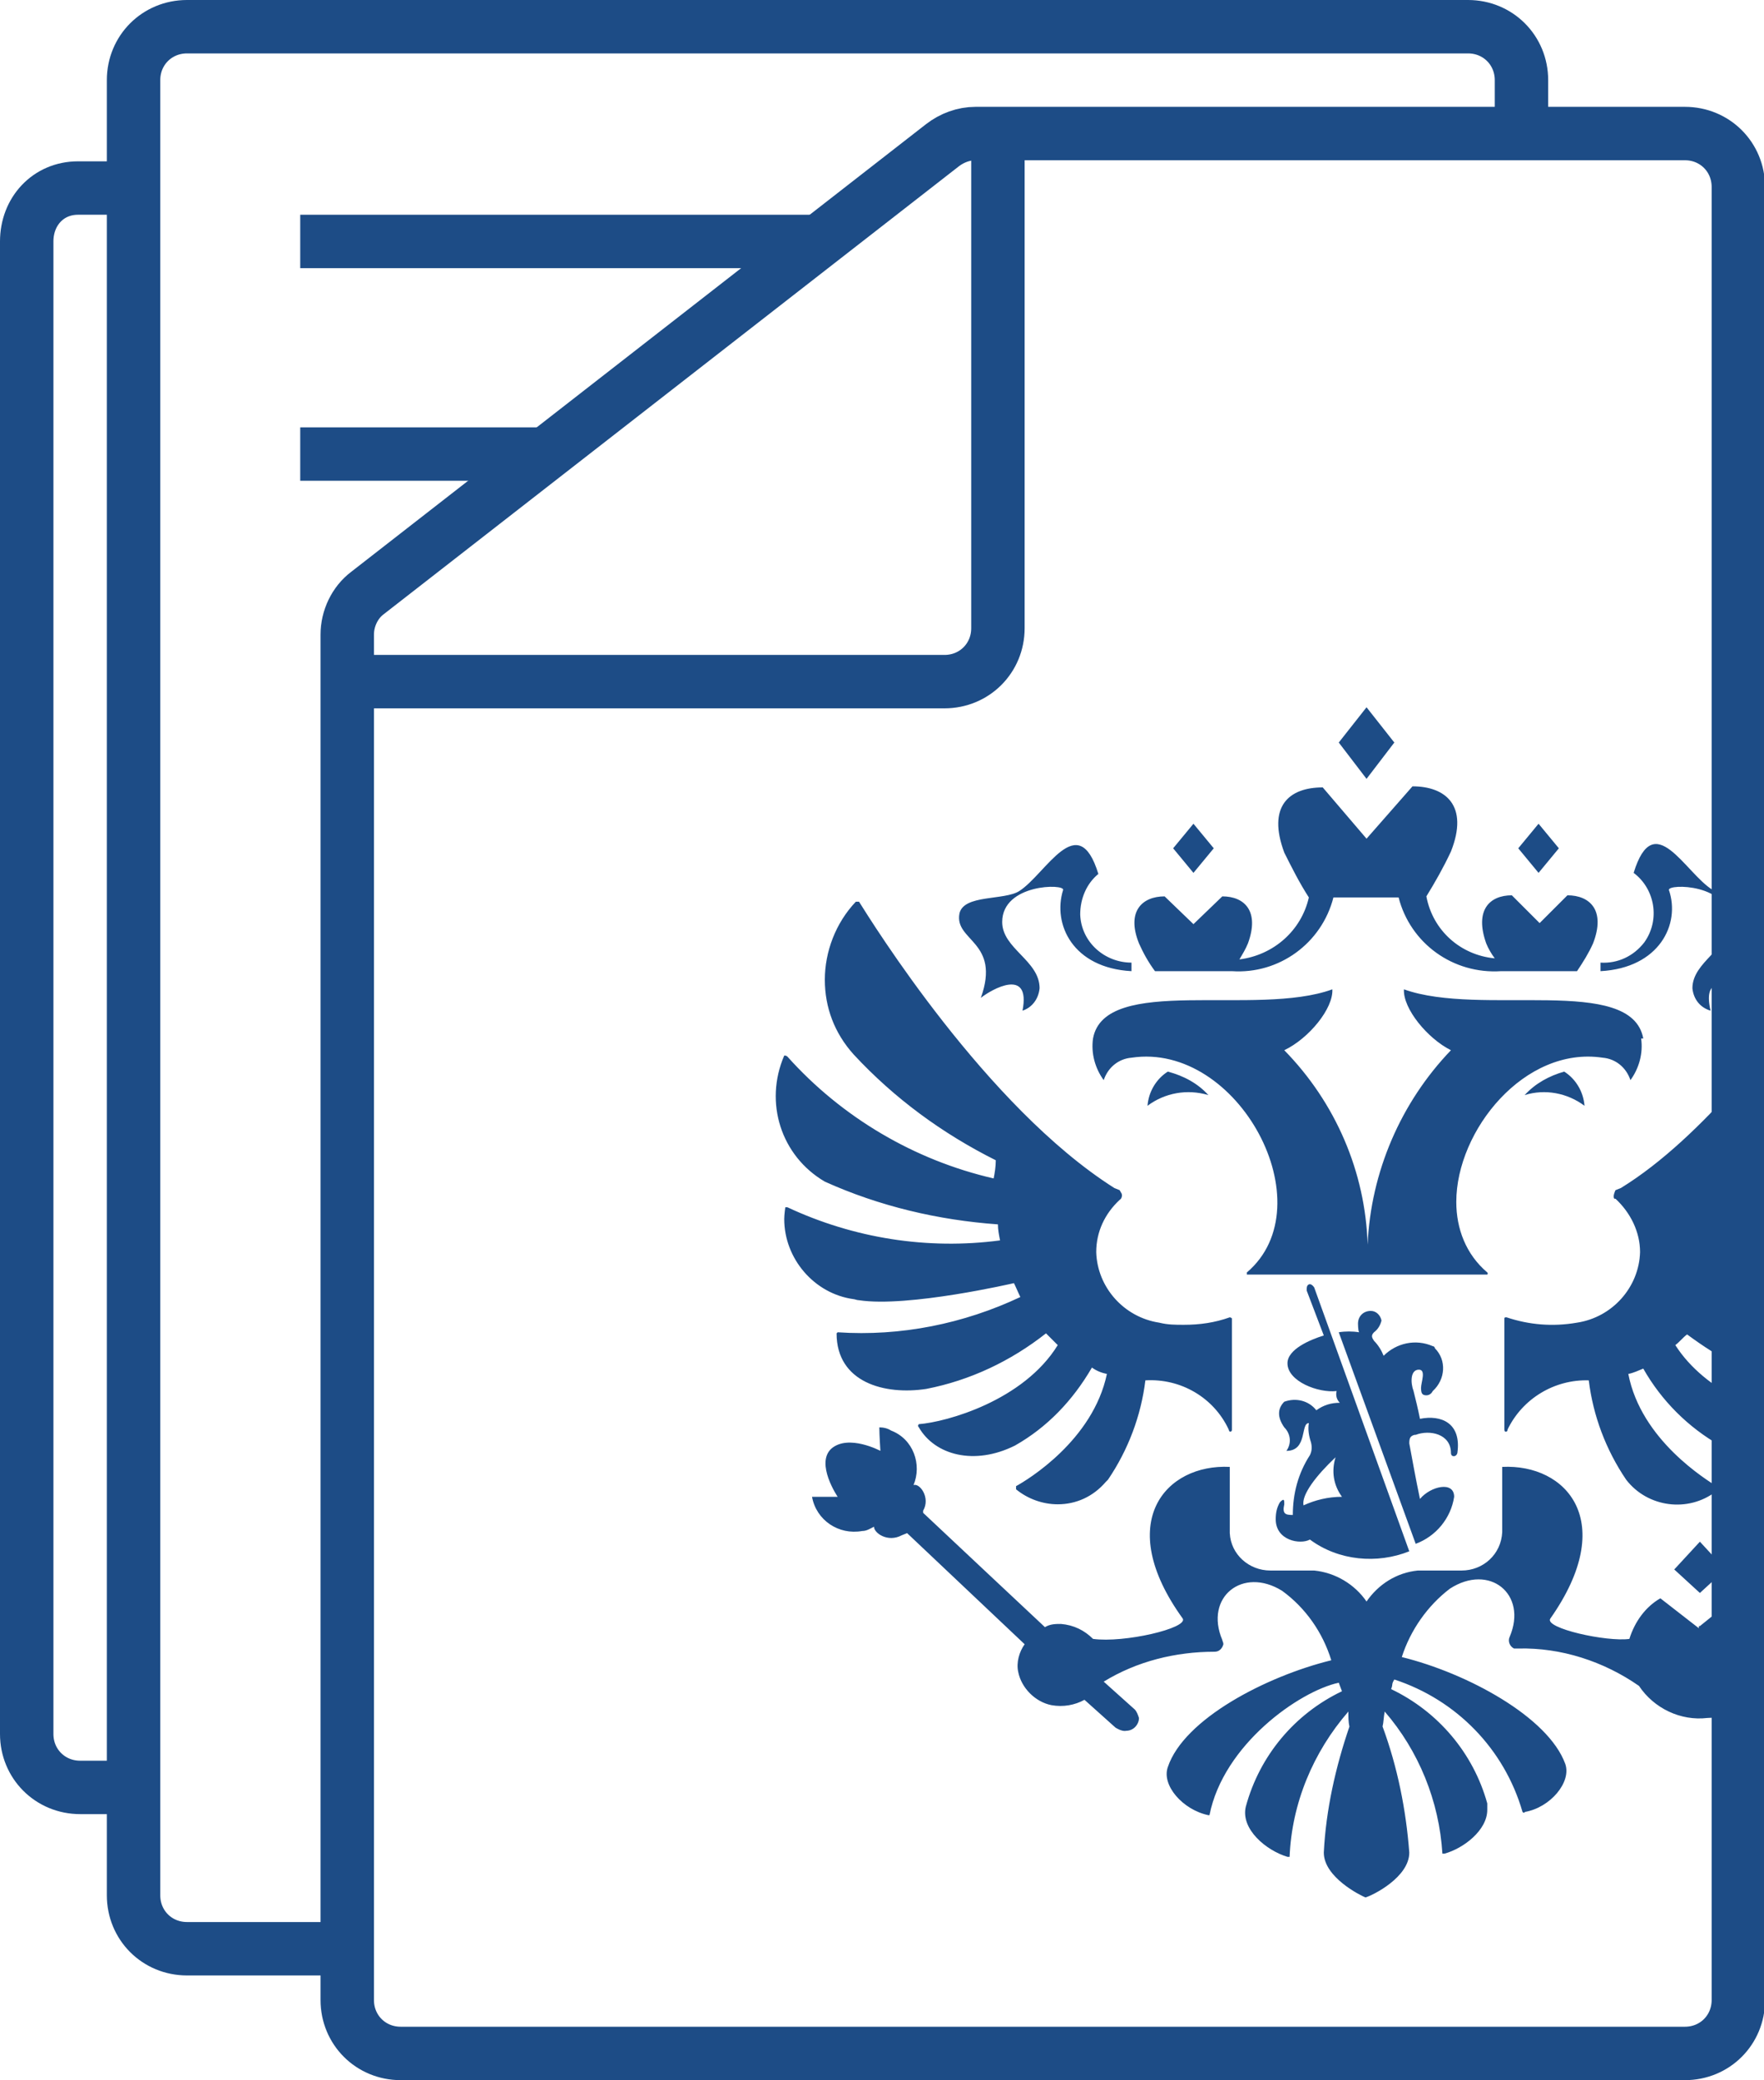
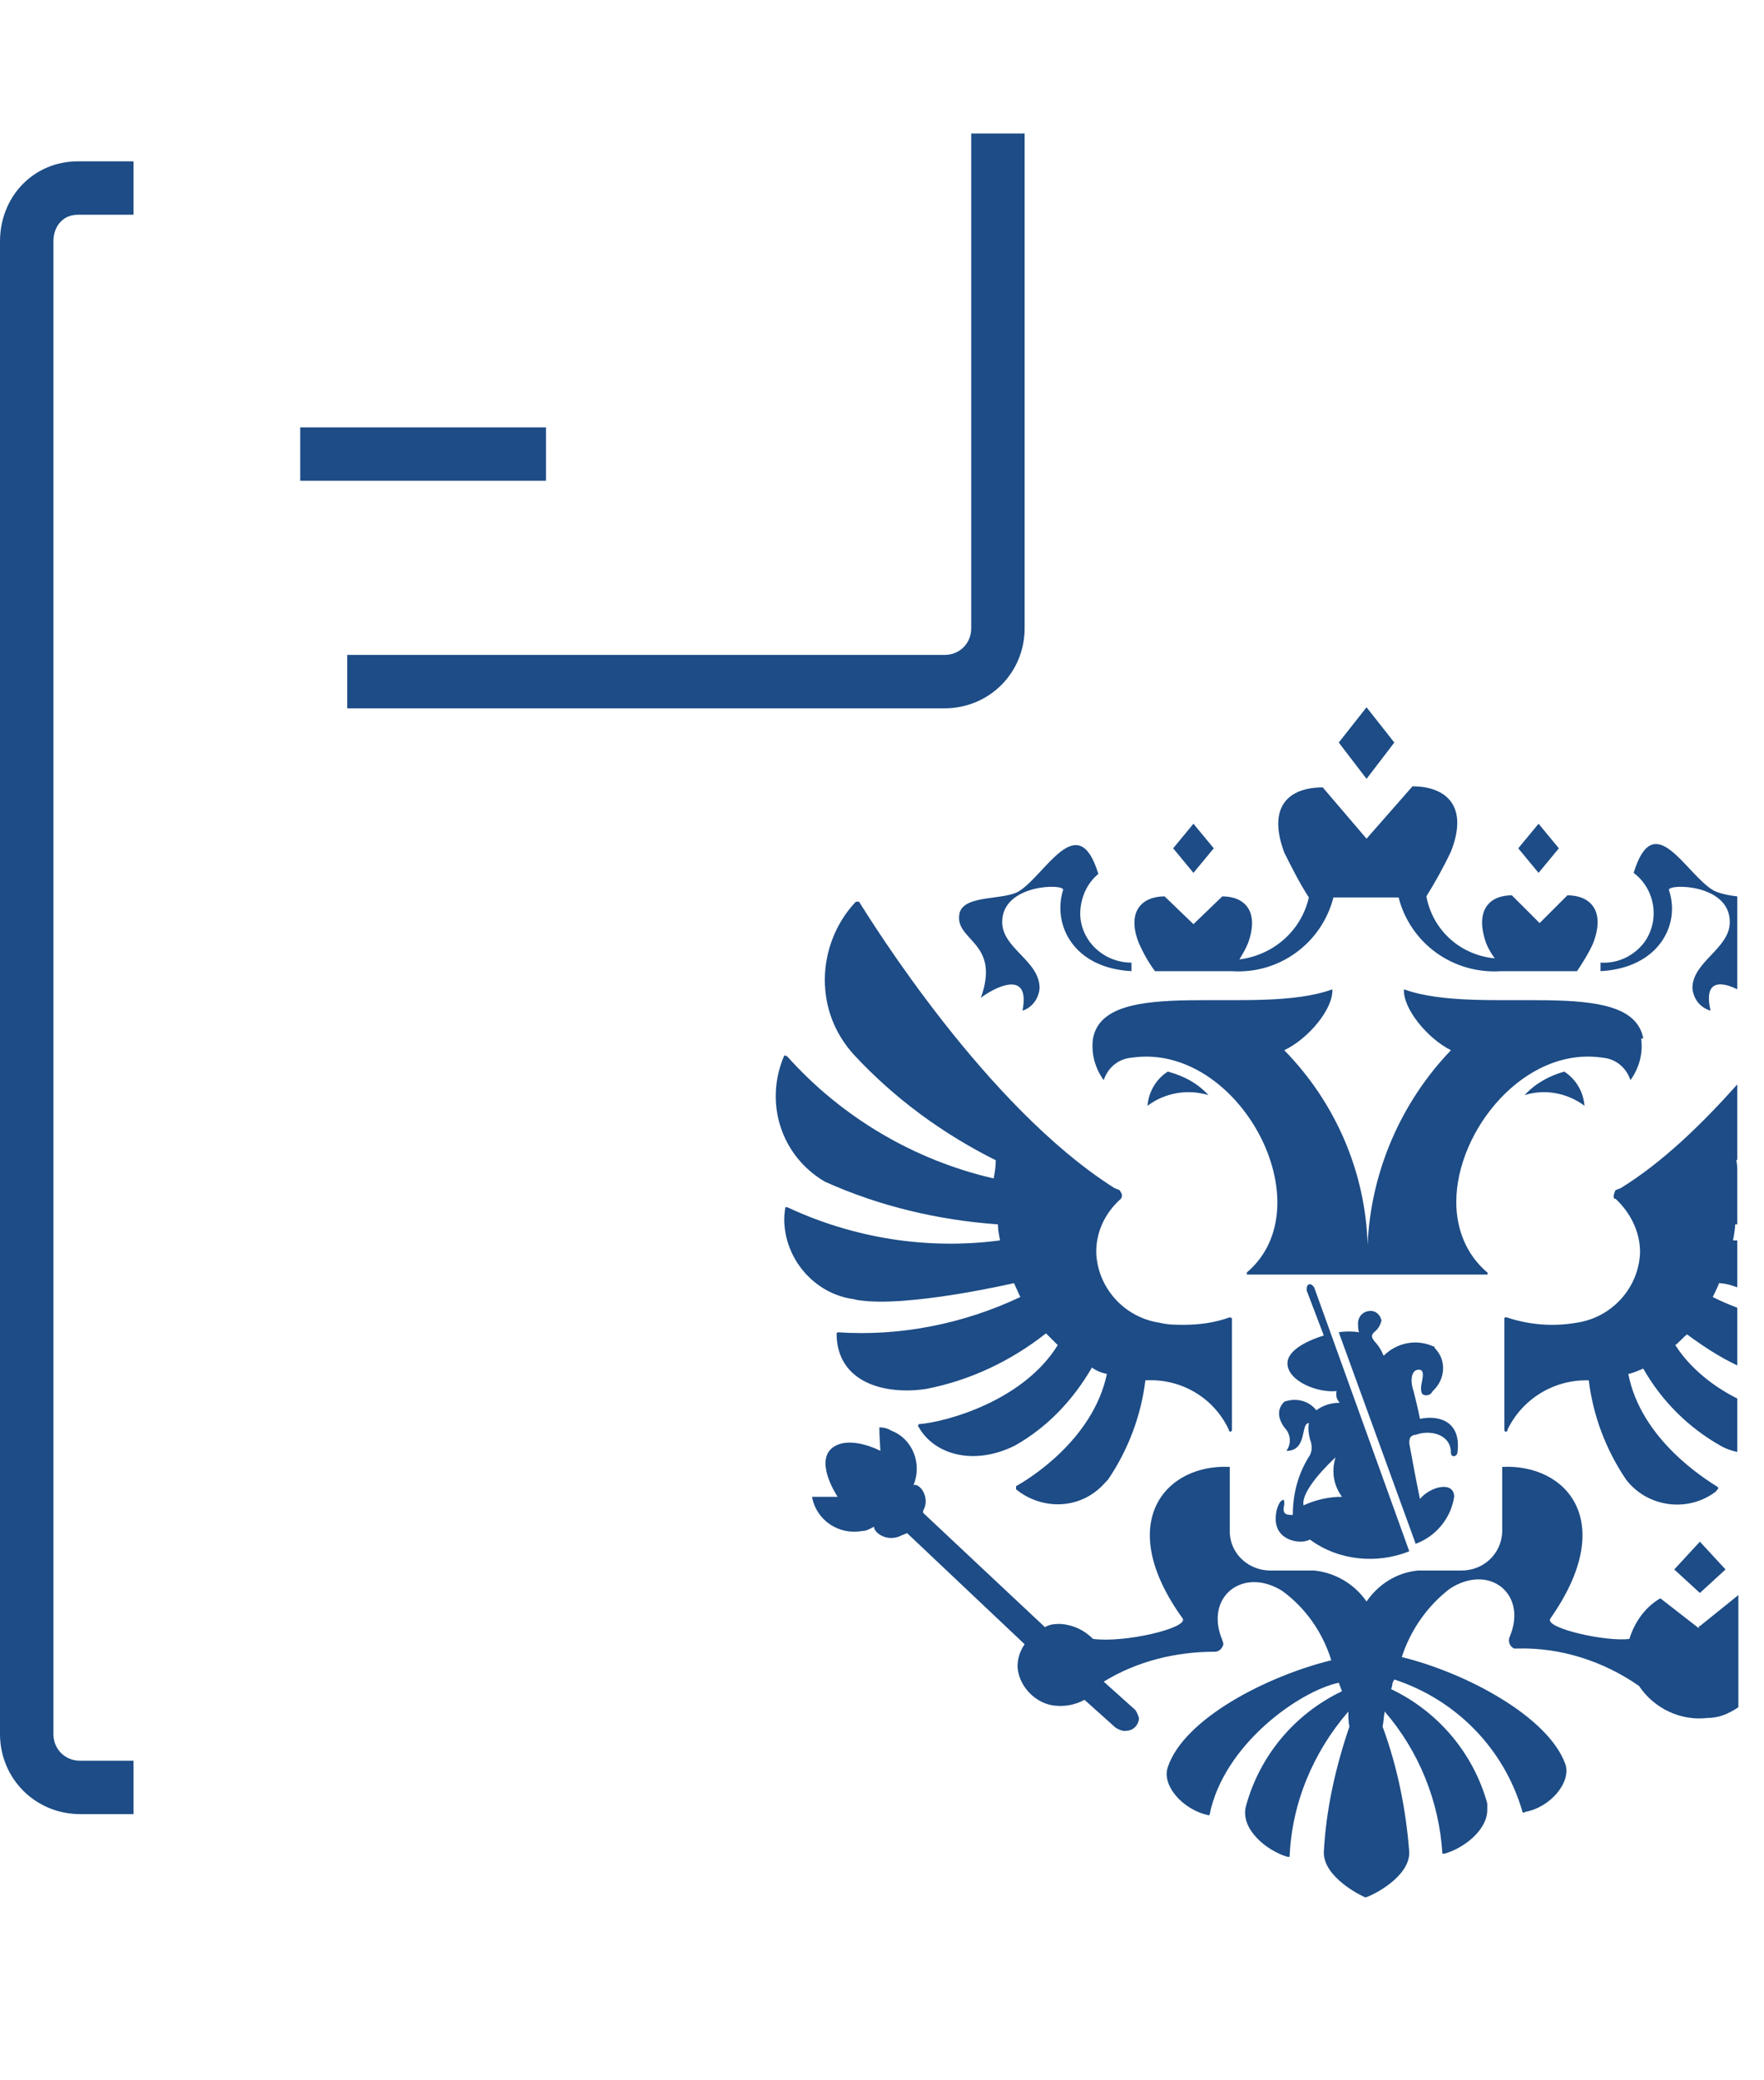
<svg xmlns="http://www.w3.org/2000/svg" id="_лой_2" viewBox="0 0 16.51 19.47">
  <defs>
    <style>.cls-1{fill:#1d4c86;}.cls-2{fill:none;stroke:#1d4c86;stroke-miterlimit:10;stroke-width:.5px;}</style>
  </defs>
  <g id="_лой_1-2">
    <g>
      <g id="_лой_2-2">
        <g id="_лой_2-2">
          <path class="cls-1" d="M12.3,12.05s-.02-.03-.04-.03-.03,.02-.03,.04v.02l.16,.42c-.13,.04-.34,.13-.34,.26,0,.17,.29,.28,.46,.26-.01,.04,0,.08,.03,.11-.08,0-.15,.02-.22,.07-.07-.09-.19-.12-.3-.08-.06,.06-.07,.14,0,.24,.06,.06,.07,.15,.02,.22,.2,0,.13-.26,.21-.26-.01,.06,0,.12,.02,.18,.01,.04,.01,.08-.01,.12-.11,.17-.16,.36-.16,.56-.07,0-.1-.01-.08-.1,0-.04,0-.06-.04-.02-.03,.05-.04,.1-.04,.16,0,.2,.23,.24,.32,.19,.27,.2,.63,.23,.93,.11l-.89-2.47Zm-.1,2.04c-.02-.1,.12-.28,.3-.45-.04,.13-.02,.26,.06,.37-.13,0-.25,.03-.36,.08Zm1.09-.06c-.04-.19-.07-.36-.1-.52,0-.05,.01-.07,.05-.08h.01c.13-.05,.33-.01,.33,.17,0,.04,.05,.04,.06,0,.04-.28-.15-.36-.35-.32-.02-.1-.04-.18-.06-.26-.03-.08-.03-.2,.05-.2,.07,0,.02,.12,.02,.17,0,.05,.01,.07,.05,.07,.03,0,.05-.02,.06-.04,.12-.11,.13-.29,.02-.4,0-.01-.01-.02-.02-.02-.16-.07-.34-.03-.46,.09-.02-.05-.05-.1-.09-.14-.02-.03-.03-.05,0-.08,.04-.03,.06-.07,.07-.11-.01-.05-.05-.09-.1-.09-.07,0-.12,.05-.12,.12h0s0,.06,.01,.08c-.06-.01-.13-.01-.19,0l.72,1.98c.19-.07,.33-.24,.36-.44,0-.15-.22-.1-.32,.02Zm2.61,1.19v.02l-.36-.28c-.14,.08-.24,.22-.29,.38-.21,.03-.8-.1-.74-.19,.64-.91,.15-1.45-.45-1.42v.61c-.01,.21-.18,.36-.38,.36h-.41c-.2,.02-.37,.13-.48,.29-.11-.16-.29-.27-.49-.29h-.41c-.2,0-.37-.15-.38-.35v-.62c-.6-.03-1.09,.52-.44,1.42,.05,.09-.55,.23-.84,.19-.08-.08-.18-.13-.3-.14-.05,0-.1,0-.15,.03,0,0-1.12-1.05-1.14-1.07v-.02c.07-.12-.03-.26-.09-.24,.08-.19,0-.43-.21-.51-.03-.02-.07-.03-.11-.03,0,.07,.01,.22,.01,.22,0,0-.3-.16-.46-.02-.15,.14,.06,.45,.06,.45h-.24c.04,.22,.25,.36,.47,.32,.04,0,.07-.02,.11-.04,0,.06,.13,.15,.26,.08l.05-.02s1.1,1.04,1.1,1.04c-.05,.07-.08,.17-.06,.26,.03,.15,.16,.28,.31,.31,.11,.02,.22,0,.31-.05l.29,.26s.06,.04,.1,.03c.07,0,.12-.06,.12-.12-.01-.03-.02-.06-.04-.08l-.29-.26c.31-.19,.67-.28,1.04-.28,.04,0,.07-.03,.08-.07,0-.02-.01-.03-.01-.04-.17-.4,.19-.69,.56-.46,.22,.16,.38,.39,.46,.65-.61,.15-1.38,.55-1.53,1-.06,.17,.14,.4,.38,.45h.01c.13-.66,.84-1.16,1.21-1.24,.02,.05,.01,.03,.03,.08-.44,.21-.77,.6-.9,1.08-.05,.21,.19,.41,.39,.47h.02c.02-.5,.22-.98,.55-1.36,0,.05,0,.1,.01,.14-.13,.38-.22,.78-.24,1.18,0,.23,.34,.4,.39,.42,.07-.02,.41-.19,.41-.42-.03-.4-.11-.8-.25-1.18,.01-.04,.01-.09,.02-.14,.32,.37,.51,.84,.54,1.33h.02c.18-.05,.4-.22,.4-.41,0-.02,0-.04,0-.06-.13-.47-.46-.86-.9-1.07,.02-.05,0-.04,.03-.09,.58,.19,1.03,.65,1.2,1.24,.01,.01,.02,.01,.02,0,.24-.04,.44-.28,.38-.45-.16-.44-.92-.85-1.53-1,.08-.25,.24-.48,.45-.64,.37-.24,.73,.05,.56,.45-.02,.04,0,.09,.04,.11h.04c.4-.01,.8,.12,1.13,.35,.14,.21,.39,.33,.64,.3,.11,0,.2-.04,.29-.1v-1.05l-.36,.29Zm-4.39-2.89c-.14,.05-.28,.07-.43,.07-.08,0-.15,0-.23-.02-.33-.05-.58-.33-.59-.66,0-.19,.08-.36,.22-.49,.02-.01,.03-.05,.01-.07,0-.01-.01-.01-.01-.02l-.05-.02c-1.2-.76-2.27-2.49-2.39-2.68h-.03c-.19,.2-.29,.47-.29,.73s.09,.5,.27,.7c.38,.41,.83,.74,1.33,.99,0,.06-.01,.12-.02,.17-.74-.17-1.42-.57-1.93-1.14-.01-.01-.02-.01-.03-.01h0c-.19,.44-.03,.94,.38,1.18,.51,.23,1.06,.36,1.62,.4,0,.05,.01,.1,.02,.15-.68,.09-1.37-.02-1.99-.31h-.02s-.01,.07-.01,.11c0,.37,.28,.7,.65,.75,.01,0,.03,.01,.05,.01,.46,.07,1.45-.16,1.45-.16,.02,.04,.04,.09,.06,.13-.53,.25-1.12,.37-1.71,.33t-.01,.01c0,.46,.45,.58,.84,.52,.41-.08,.79-.26,1.12-.52l.11,.11c-.32,.52-1.04,.72-1.3,.74-.01,.01-.01,.02,0,.03,.15,.26,.52,.36,.9,.17,.3-.17,.54-.42,.72-.73,.04,.03,.09,.05,.14,.06-.13,.62-.74,.99-.85,1.05v.03c.11,.09,.25,.14,.39,.14,.17,0,.33-.07,.45-.21l.02-.02c.19-.28,.31-.6,.35-.93,.33-.02,.64,.16,.78,.46,0,.01,.01,.02,.01,.02,.01,0,.02,0,.02-.02v-1.04s-.01-.01-.02-.01Zm4.75-2.18c-.33,.37-.7,.73-1.09,.97l-.05,.02s-.03,.06-.01,.08h.01c.14,.13,.23,.31,.23,.5-.01,.33-.26,.61-.59,.66-.23,.04-.45,.02-.66-.05-.01,0-.02,0-.02,.01v1.04s0,.02,.01,.02,.02,0,.02-.02c.14-.29,.44-.47,.76-.46,.04,.33,.16,.65,.35,.93,.2,.26,.58,.31,.84,.11,0,0,.01-.02,.02-.02v-.02c-.11-.07-.72-.44-.84-1.06,.05-.01,.09-.03,.14-.05,.17,.3,.42,.55,.72,.72,.05,.03,.11,.05,.16,.06v-.5c-.22-.11-.44-.28-.58-.5,.04-.03,.07-.07,.11-.1,.15,.11,.3,.21,.47,.29v-.54c-.08-.03-.15-.06-.23-.1,.02-.04,.04-.08,.06-.13,0,0,.07,0,.17,.04v-.44h-.04s.02-.1,.02-.15h.02v-.51s0-.06-.01-.09c0,0,.01,0,.01-.01v-.7Zm-1.59-1.77l-.26,.26-.26-.26c-.21,0-.35,.14-.24,.45,.02,.05,.05,.1,.08,.14-.32-.03-.58-.26-.64-.58,.08-.13,.16-.27,.23-.42,.17-.43-.05-.61-.36-.61l-.43,.49-.41-.48c-.32,0-.52,.18-.36,.61,.07,.14,.14,.28,.23,.42-.07,.31-.33,.54-.65,.58,.03-.05,.06-.1,.08-.15,.11-.3-.03-.44-.24-.44l-.27,.26-.27-.26c-.21,0-.36,.14-.24,.44,.04,.09,.09,.18,.15,.26h.72c.44,.03,.84-.26,.95-.69h.61c.11,.43,.51,.72,.96,.69h.71c.06-.09,.11-.17,.15-.26,.12-.31-.03-.45-.24-.45Zm-3.5-.67l-.19,.23,.19,.23,.19-.23-.19-.23Zm4.74,6.72l-.24,.26,.24,.22,.24-.22-.24-.26Zm-1.51-6.72l-.19,.23,.19,.23,.19-.23-.19-.23Zm-1.61-1.09l-.26,.33,.26,.34,.26-.34-.26-.33Zm-1.86,3.41c-.11,.07-.18,.19-.19,.32,.16-.12,.37-.16,.57-.1-.1-.11-.23-.18-.38-.22Zm-.82-1.47c0-.15,.06-.29,.17-.38-.19-.62-.49,0-.74,.16-.14,.09-.52,.03-.56,.21-.05,.26,.39,.26,.2,.79,.1-.08,.47-.29,.39,.12,.09-.03,.15-.11,.16-.21,0-.26-.35-.37-.35-.62,0-.36,.59-.36,.57-.3-.1,.32,.09,.73,.64,.76v-.08c-.25,0-.47-.19-.48-.45Zm5.92-.23c-.26-.16-.55-.78-.74-.16,.2,.15,.25,.44,.1,.65-.1,.13-.25,.2-.41,.19v.08c.55-.03,.75-.44,.64-.76-.01-.06,.57-.06,.57,.3,0,.25-.35,.37-.35,.62,.01,.1,.07,.18,.17,.21-.07-.3,.11-.27,.25-.2v-.87c-.09-.01-.18-.03-.23-.06Zm-2.89,.93c-.01,.18,.22,.46,.44,.57-.47,.49-.75,1.14-.78,1.82-.02-.68-.3-1.33-.78-1.82,.23-.11,.46-.39,.45-.57-.71,.26-2.13-.14-2.24,.46-.02,.14,.02,.28,.1,.39,.04-.12,.14-.2,.26-.21,1-.15,1.82,1.38,1.08,2.01,0,0,0,.01,0,.02h2.25s.01-.01,0-.02c-.2-.17-.29-.41-.29-.66,0-.67,.64-1.46,1.37-1.35,.12,.01,.22,.09,.26,.21,.08-.11,.12-.25,.1-.39h.02c-.11-.6-1.52-.2-2.24-.46Zm1.5,.77c-.14,.04-.27,.11-.37,.22,.19-.06,.4-.02,.56,.1-.01-.13-.08-.25-.19-.32Z" />
        </g>
      </g>
      <g>
-         <path class="cls-2" d="M3.25,18.72V5.94c0-.15,.07-.3,.19-.39L8.82,1.36c.09-.07,.2-.11,.31-.11h6.64c.28,0,.5,.22,.5,.5V18.72c0,.28-.22,.5-.5,.5H3.75c-.28,0-.5-.22-.5-.5Z" />
        <path class="cls-2" d="M3.25,6.38h5.59c.28,0,.5-.22,.5-.5V1.25" />
-         <line class="cls-2" x1="2.81" y1="2.26" x2="7.67" y2="2.26" />
        <line class="cls-2" x1="2.81" y1="4.25" x2="5.11" y2="4.25" />
-         <path class="cls-2" d="M3.25,18.24H1.75c-.28,0-.5-.22-.5-.5V.75c0-.28,.22-.5,.5-.5H13.74c.28,0,.5,.22,.5,.5v.51" />
        <path class="cls-2" d="M1.25,16.73h-.5c-.28,0-.5-.22-.5-.5V2.26c0-.28,.2-.5,.48-.5h.52" />
      </g>
    </g>
  </g>
</svg>